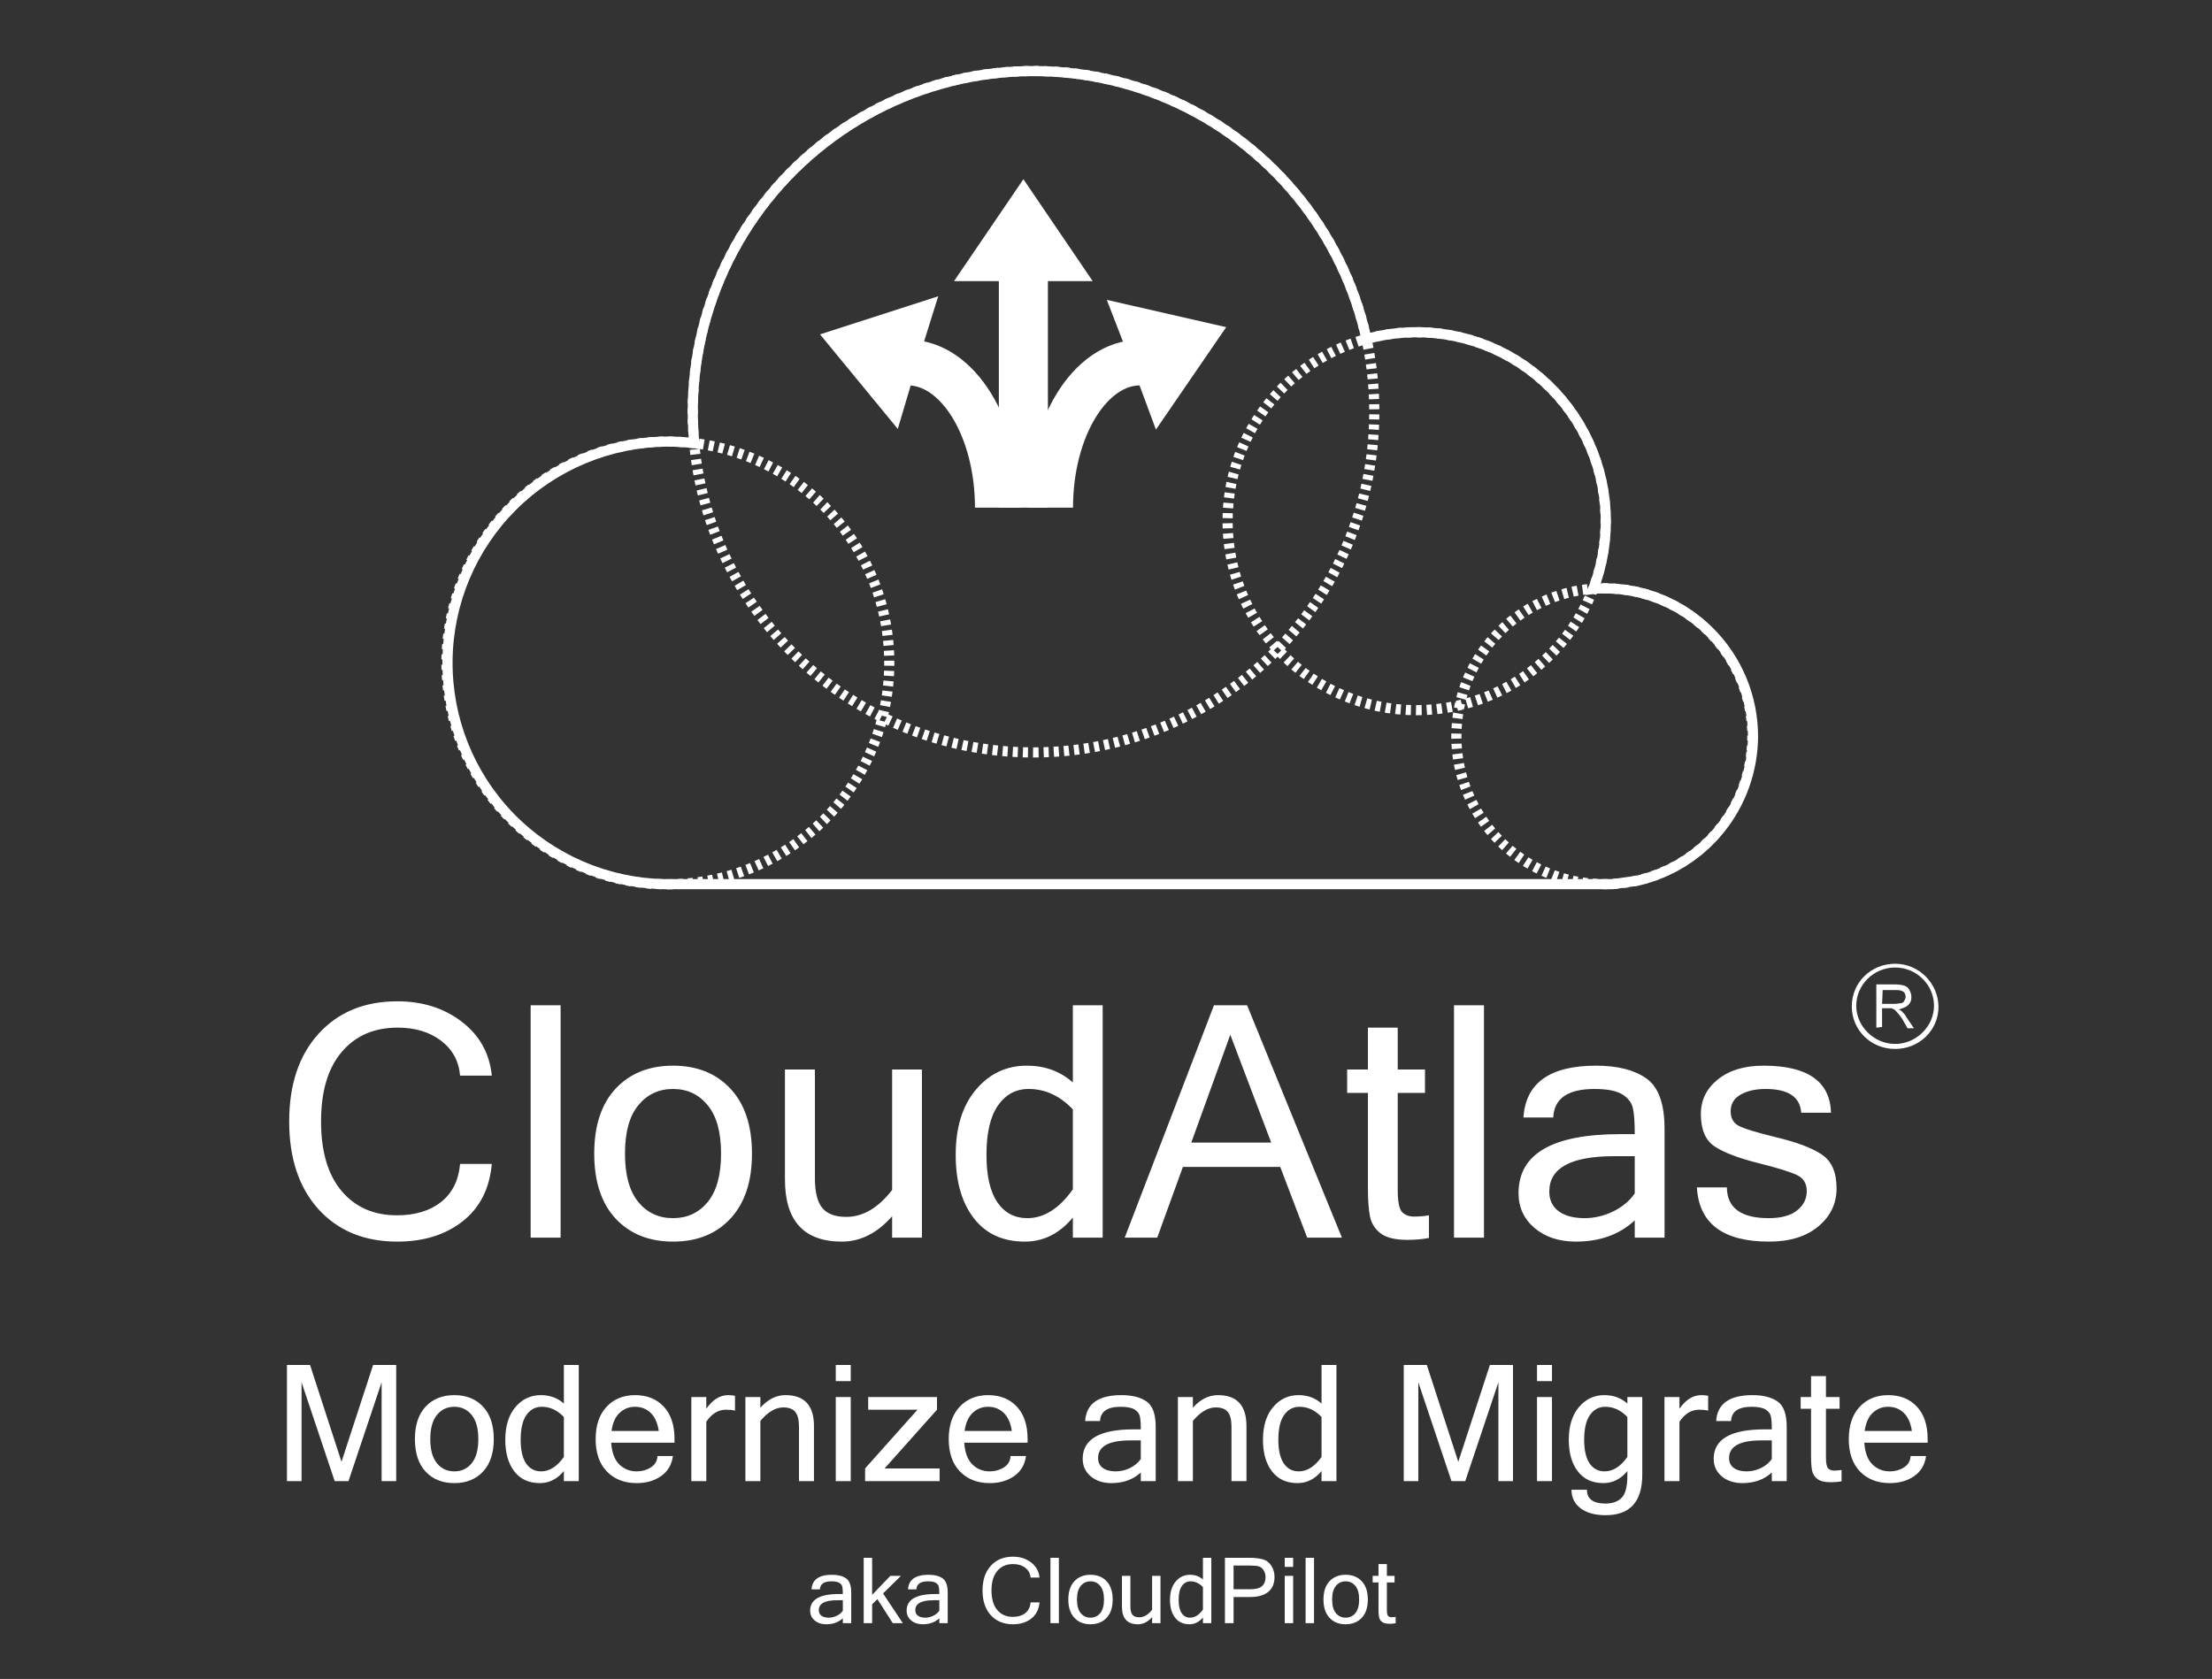
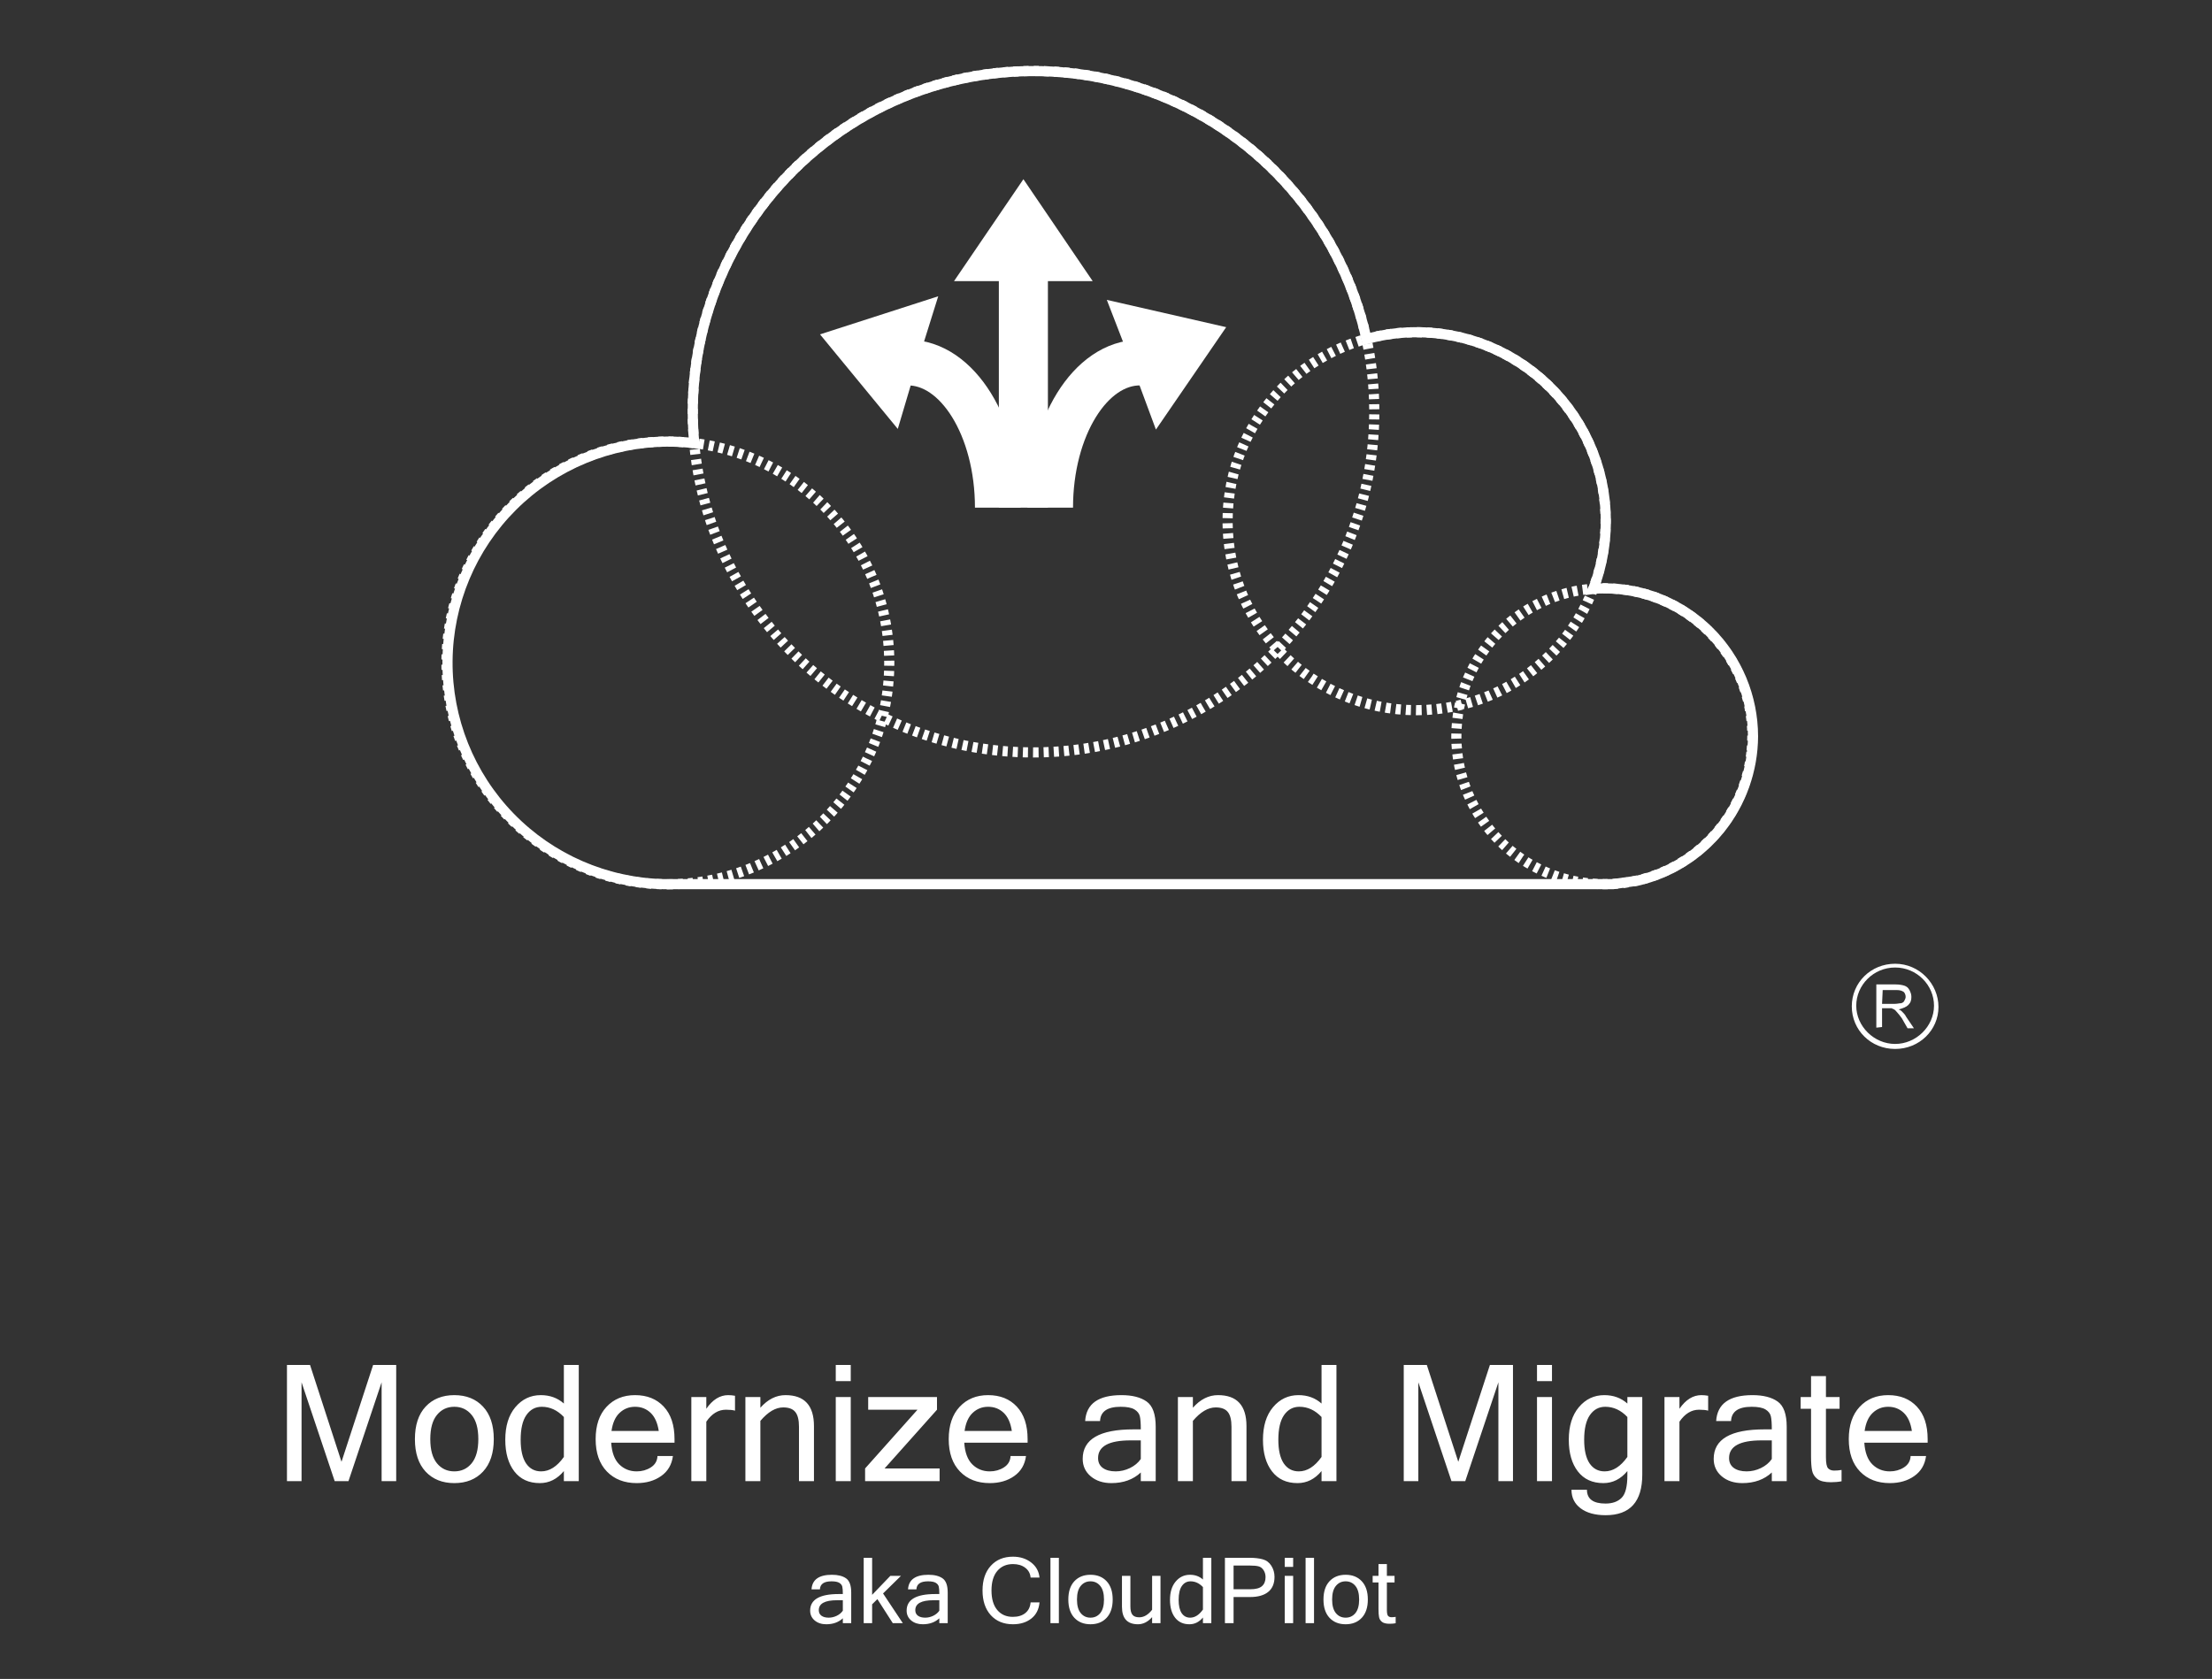
<svg xmlns="http://www.w3.org/2000/svg" width="436" height="331" viewBox="0 0 436 331" fill="none">
  <rect x="0" y="0" width="436" height="331" fill="#333333" stroke="none" />
  <path d="M78.094 292H75.219V272.516L68.688 292H65.969L59.438 272.516V292H56.562V269.094H61.109L67.312 288.188L73.547 269.094H78.094V292ZM89.547 275.047C91.912 275.047 93.797 275.802 95.203 277.312C96.62 278.823 97.328 280.958 97.328 283.719C97.328 286.469 96.62 288.604 95.203 290.125C93.797 291.635 91.912 292.391 89.547 292.391C87.193 292.391 85.307 291.635 83.891 290.125C82.484 288.604 81.781 286.469 81.781 283.719C81.781 280.958 82.484 278.823 83.891 277.312C85.307 275.802 87.193 275.047 89.547 275.047ZM89.547 290.078C90.953 290.078 92.094 289.547 92.969 288.484C93.844 287.411 94.281 285.823 94.281 283.719C94.281 281.604 93.844 280.016 92.969 278.953C92.094 277.88 90.953 277.344 89.547 277.344C88.141 277.344 87 277.88 86.125 278.953C85.25 280.016 84.812 281.604 84.812 283.719C84.812 285.823 85.25 287.411 86.125 288.484C87 289.547 88.141 290.078 89.547 290.078ZM111.141 287.234V279.359C109.87 278.016 108.417 277.344 106.781 277.344C105.521 277.344 104.51 277.891 103.75 278.984C103 280.068 102.625 281.688 102.625 283.844C102.625 285.885 102.979 287.438 103.688 288.5C104.406 289.552 105.396 290.078 106.656 290.078C108.302 290.078 109.797 289.13 111.141 287.234ZM111.141 290.016C109.828 291.599 108.25 292.391 106.406 292.391C104.24 292.391 102.562 291.62 101.375 290.078C100.188 288.536 99.594 286.458 99.594 283.844C99.594 281.135 100.255 278.995 101.578 277.422C102.911 275.839 104.583 275.047 106.594 275.047C108.385 275.047 109.901 275.599 111.141 276.703V269.094H114.078V292H111.141V290.016ZM125.5 292.391C123.062 292.391 121.104 291.63 119.625 290.109C118.146 288.578 117.406 286.448 117.406 283.719C117.406 281.01 118.12 278.891 119.547 277.359C120.984 275.818 122.859 275.047 125.172 275.047C127.536 275.047 129.422 275.802 130.828 277.312C132.245 278.823 132.953 280.958 132.953 283.719V284.422H120.469C120.594 286.339 121.12 287.76 122.047 288.688C122.984 289.615 124.135 290.078 125.5 290.078C126.531 290.078 127.458 289.818 128.281 289.297C129.115 288.766 129.552 288.016 129.594 287.047H132.641C132.411 288.755 131.635 290.073 130.312 291C129 291.927 127.396 292.391 125.5 292.391ZM129.844 282.109C129.604 280.516 129.068 279.323 128.234 278.531C127.401 277.74 126.38 277.344 125.172 277.344C123.995 277.344 122.984 277.74 122.141 278.531C121.297 279.312 120.76 280.505 120.531 282.109H129.844ZM144.875 278.109C144.458 277.984 143.859 277.922 143.078 277.922C141.578 277.922 140.292 278.708 139.219 280.281V292H136.266V275.422H139.219V277.734C140.458 275.943 141.896 275.047 143.531 275.047C143.948 275.047 144.396 275.089 144.875 275.172V278.109ZM149.875 277.531C151.344 275.875 152.995 275.047 154.828 275.047C158.568 275.047 160.438 277.083 160.438 281.156V292H157.484V281.281C157.484 279.927 157.24 278.953 156.75 278.359C156.271 277.766 155.479 277.469 154.375 277.469C152.875 277.469 151.375 278.354 149.875 280.125V292H146.922V275.422H149.875V277.531ZM167.688 292H164.734V275.422H167.688V292ZM167.688 272.281H164.734V269.094H167.688V272.281ZM185.203 292H170.516V289.5L180.844 277.922H171.125V275.422H184.688V277.922L174.359 289.5H185.203V292ZM195.094 292.391C192.656 292.391 190.698 291.63 189.219 290.109C187.74 288.578 187 286.448 187 283.719C187 281.01 187.714 278.891 189.141 277.359C190.578 275.818 192.453 275.047 194.766 275.047C197.13 275.047 199.016 275.802 200.422 277.312C201.839 278.823 202.547 280.958 202.547 283.719V284.422H190.062C190.188 286.339 190.714 287.76 191.641 288.688C192.578 289.615 193.729 290.078 195.094 290.078C196.125 290.078 197.052 289.818 197.875 289.297C198.708 288.766 199.146 288.016 199.188 287.047H202.234C202.005 288.755 201.229 290.073 199.906 291C198.594 291.927 196.99 292.391 195.094 292.391ZM199.438 282.109C199.198 280.516 198.661 279.323 197.828 278.531C196.995 277.74 195.974 277.344 194.766 277.344C193.589 277.344 192.578 277.74 191.734 278.531C190.891 279.312 190.354 280.505 190.125 282.109H199.438ZM224.859 287.641V283.969H222.844C218.573 283.969 216.438 285.13 216.438 287.453C216.438 288.297 216.75 288.948 217.375 289.406C218 289.854 218.844 290.078 219.906 290.078C220.875 290.078 221.812 289.859 222.719 289.422C223.625 288.984 224.339 288.391 224.859 287.641ZM224.859 290.297C223.359 291.693 221.427 292.391 219.062 292.391C217.417 292.391 216.062 291.948 215 291.062C213.938 290.167 213.406 289.016 213.406 287.609C213.406 283.734 216.745 281.797 223.422 281.797H224.859C224.859 280.609 224.797 279.75 224.672 279.219C224.547 278.677 224.198 278.229 223.625 277.875C223.052 277.521 222.141 277.344 220.891 277.344C218.266 277.344 216.911 278.281 216.828 280.156H213.891C214.109 276.75 216.495 275.047 221.047 275.047C223.172 275.047 224.828 275.469 226.016 276.312C227.203 277.156 227.797 278.812 227.797 281.281V292H224.859V290.297ZM235.125 277.531C236.594 275.875 238.245 275.047 240.078 275.047C243.818 275.047 245.688 277.083 245.688 281.156V292H242.734V281.281C242.734 279.927 242.49 278.953 242 278.359C241.521 277.766 240.729 277.469 239.625 277.469C238.125 277.469 236.625 278.354 235.125 280.125V292H232.172V275.422H235.125V277.531ZM260.484 287.234V279.359C259.214 278.016 257.76 277.344 256.125 277.344C254.865 277.344 253.854 277.891 253.094 278.984C252.344 280.068 251.969 281.688 251.969 283.844C251.969 285.885 252.323 287.438 253.031 288.5C253.75 289.552 254.74 290.078 256 290.078C257.646 290.078 259.141 289.13 260.484 287.234ZM260.484 290.016C259.172 291.599 257.594 292.391 255.75 292.391C253.583 292.391 251.906 291.62 250.719 290.078C249.531 288.536 248.938 286.458 248.938 283.844C248.938 281.135 249.599 278.995 250.922 277.422C252.255 275.839 253.927 275.047 255.938 275.047C257.729 275.047 259.245 275.599 260.484 276.703V269.094H263.422V292H260.484V290.016ZM298.219 292H295.344V272.516L288.812 292H286.094L279.562 272.516V292H276.688V269.094H281.234L287.438 288.188L293.672 269.094H298.219V292ZM305.906 292H302.953V275.422H305.906V292ZM305.906 272.281H302.953V269.094H305.906V272.281ZM323.703 290.719C323.703 296.052 321.297 298.719 316.484 298.719C314.401 298.719 312.755 298.266 311.547 297.359C310.349 296.453 309.75 295.234 309.75 293.703H312.797C312.797 295.516 314.016 296.422 316.453 296.422C317.828 296.422 318.891 296.042 319.641 295.281C320.391 294.531 320.766 293.052 320.766 290.844V290.016C319.453 291.599 317.875 292.391 316.031 292.391C313.865 292.391 312.188 291.62 311 290.078C309.812 288.536 309.219 286.458 309.219 283.844C309.219 281.135 309.88 278.995 311.203 277.422C312.536 275.839 314.208 275.047 316.219 275.047C318.01 275.047 319.526 275.599 320.766 276.703V275.422H323.703V290.719ZM320.766 287.234V279.359C319.495 278.016 318.042 277.344 316.406 277.344C315.146 277.344 314.135 277.891 313.375 278.984C312.625 280.068 312.25 281.688 312.25 283.844C312.25 285.885 312.604 287.438 313.312 288.5C314.031 289.552 315.021 290.078 316.281 290.078C317.927 290.078 319.422 289.13 320.766 287.234ZM336.688 278.109C336.271 277.984 335.672 277.922 334.891 277.922C333.391 277.922 332.104 278.708 331.031 280.281V292H328.078V275.422H331.031V277.734C332.271 275.943 333.708 275.047 335.344 275.047C335.76 275.047 336.208 275.089 336.688 275.172V278.109ZM349.234 287.641V283.969H347.219C342.948 283.969 340.812 285.13 340.812 287.453C340.812 288.297 341.125 288.948 341.75 289.406C342.375 289.854 343.219 290.078 344.281 290.078C345.25 290.078 346.188 289.859 347.094 289.422C348 288.984 348.714 288.391 349.234 287.641ZM349.234 290.297C347.734 291.693 345.802 292.391 343.438 292.391C341.792 292.391 340.438 291.948 339.375 291.062C338.312 290.167 337.781 289.016 337.781 287.609C337.781 283.734 341.12 281.797 347.797 281.797H349.234C349.234 280.609 349.172 279.75 349.047 279.219C348.922 278.677 348.573 278.229 348 277.875C347.427 277.521 346.516 277.344 345.266 277.344C342.641 277.344 341.286 278.281 341.203 280.156H338.266C338.484 276.75 340.87 275.047 345.422 275.047C347.547 275.047 349.203 275.469 350.391 276.312C351.578 277.156 352.172 278.812 352.172 281.281V292H349.234V290.297ZM362.984 292.031C362.339 292.156 361.635 292.219 360.875 292.219C359.667 292.219 358.781 292.005 358.219 291.578C357.656 291.141 357.307 290.583 357.172 289.906C357.036 289.229 356.969 288.307 356.969 287.141V277.734H354.922V275.422H356.969V271.297H359.906V275.422H362.594V277.734H359.906V287.297C359.906 288.432 360.047 289.156 360.328 289.469C360.62 289.771 361.016 289.922 361.516 289.922C362.026 289.922 362.516 289.88 362.984 289.797V292.031ZM372.5 292.391C370.062 292.391 368.104 291.63 366.625 290.109C365.146 288.578 364.406 286.448 364.406 283.719C364.406 281.01 365.12 278.891 366.547 277.359C367.984 275.818 369.859 275.047 372.172 275.047C374.536 275.047 376.422 275.802 377.828 277.312C379.245 278.823 379.953 280.958 379.953 283.719V284.422H367.469C367.594 286.339 368.12 287.76 369.047 288.688C369.984 289.615 371.135 290.078 372.5 290.078C373.531 290.078 374.458 289.818 375.281 289.297C376.115 288.766 376.552 288.016 376.594 287.047H379.641C379.411 288.755 378.635 290.073 377.312 291C376 291.927 374.396 292.391 372.5 292.391ZM376.844 282.109C376.604 280.516 376.068 279.323 375.234 278.531C374.401 277.74 373.38 277.344 372.172 277.344C370.995 277.344 369.984 277.74 369.141 278.531C368.297 279.312 367.76 280.505 367.531 282.109H376.844Z" fill="white" />
-   <path d="M78.312 244.781C71.833 244.781 66.656 242.656 62.781 238.406C58.927 234.135 57 228.365 57 221.094C57 213.823 58.927 208.062 62.781 203.812C66.656 199.542 71.833 197.406 78.312 197.406C83.292 197.406 87.531 198.75 91.031 201.438C94.531 204.125 96.5 207.667 96.938 212.062H90.688C90.438 209.167 89.177 206.865 86.906 205.156C84.656 203.448 81.812 202.594 78.375 202.594C73.729 202.594 70.052 204.198 67.344 207.406C64.635 210.594 63.281 215.156 63.281 221.094C63.281 227.01 64.625 231.573 67.312 234.781C70 237.99 73.646 239.594 78.25 239.594C81.833 239.594 84.729 238.719 86.938 236.969C89.146 235.219 90.396 232.719 90.688 229.469H96.938C96.5 234.344 94.583 238.115 91.188 240.781C87.792 243.448 83.5 244.781 78.312 244.781ZM110.5 244H104.594V198.188H110.5V244ZM132.656 210.094C137.385 210.094 141.156 211.604 143.969 214.625C146.802 217.646 148.219 221.917 148.219 227.438C148.219 232.938 146.802 237.208 143.969 240.25C141.156 243.271 137.385 244.781 132.656 244.781C127.948 244.781 124.177 243.271 121.344 240.25C118.531 237.208 117.125 232.938 117.125 227.438C117.125 221.917 118.531 217.646 121.344 214.625C124.177 211.604 127.948 210.094 132.656 210.094ZM132.656 240.156C135.469 240.156 137.75 239.094 139.5 236.969C141.25 234.823 142.125 231.646 142.125 227.438C142.125 223.208 141.25 220.031 139.5 217.906C137.75 215.76 135.469 214.688 132.656 214.688C129.844 214.688 127.562 215.76 125.812 217.906C124.062 220.031 123.188 223.208 123.188 227.438C123.188 231.646 124.062 234.823 125.812 236.969C127.562 239.094 129.844 240.156 132.656 240.156ZM175.844 239.781C172.906 243.115 169.604 244.781 165.938 244.781C158.458 244.781 154.719 240.698 154.719 232.531V210.844H160.625V232.281C160.625 234.99 161.104 236.938 162.062 238.125C163.021 239.312 164.604 239.906 166.812 239.906C170.104 239.906 173.115 238.135 175.844 234.594V210.844H181.719V244H175.844V239.781ZM211.469 234.469V218.719C208.927 216.031 206.021 214.688 202.75 214.688C200.229 214.688 198.208 215.781 196.688 217.969C195.188 220.135 194.438 223.375 194.438 227.688C194.438 231.771 195.146 234.875 196.562 237C198 239.104 199.979 240.156 202.5 240.156C205.792 240.156 208.781 238.26 211.469 234.469ZM211.469 240.031C208.844 243.198 205.688 244.781 202 244.781C197.667 244.781 194.312 243.24 191.938 240.156C189.562 237.073 188.375 232.917 188.375 227.688C188.375 222.271 189.698 217.99 192.344 214.844C195.01 211.677 198.354 210.094 202.375 210.094C205.958 210.094 208.99 211.198 211.469 213.406V198.188H217.344V244H211.469V240.031ZM250.562 225.25L242.5 204L234.812 225.25H250.562ZM264.5 244H257.656L252.344 230.062H233.156L228.094 244H221.688L239.281 198.188H245.812L264.5 244ZM281.656 244.062C280.365 244.312 278.958 244.438 277.438 244.438C275.021 244.438 273.25 244.01 272.125 243.156C271 242.281 270.302 241.167 270.031 239.812C269.76 238.458 269.625 236.615 269.625 234.281V215.469H265.531V210.844H269.625V202.594H275.5V210.844H280.875V215.469H275.5V234.594C275.5 236.865 275.781 238.312 276.344 238.938C276.927 239.542 277.719 239.844 278.719 239.844C279.74 239.844 280.719 239.76 281.656 239.594V244.062ZM292.5 244H286.594V198.188H292.5V244ZM322.219 235.281V227.938H318.188C309.646 227.938 305.375 230.26 305.375 234.906C305.375 236.594 306 237.896 307.25 238.812C308.5 239.708 310.188 240.156 312.312 240.156C314.25 240.156 316.125 239.719 317.938 238.844C319.75 237.969 321.177 236.781 322.219 235.281ZM322.219 240.594C319.219 243.385 315.354 244.781 310.625 244.781C307.333 244.781 304.625 243.896 302.5 242.125C300.375 240.333 299.312 238.031 299.312 235.219C299.312 227.469 305.99 223.594 319.344 223.594H322.219C322.219 221.219 322.094 219.5 321.844 218.438C321.594 217.354 320.896 216.458 319.75 215.75C318.604 215.042 316.781 214.688 314.281 214.688C309.031 214.688 306.323 216.562 306.156 220.312H300.281C300.719 213.5 305.49 210.094 314.594 210.094C318.844 210.094 322.156 210.938 324.531 212.625C326.906 214.312 328.094 217.625 328.094 222.562V244H322.219V240.594ZM348.688 244.781C339.625 244.781 334.885 241.219 334.469 234.094H340.375C340.417 238.135 343.167 240.156 348.625 240.156C351.062 240.156 352.917 239.656 354.188 238.656C355.479 237.635 356.125 236.365 356.125 234.844C356.125 233.344 355.5 232.292 354.25 231.688C353 231.062 350.417 230.26 346.5 229.281C342.604 228.302 339.75 227.208 337.938 226C336.146 224.792 335.25 222.667 335.25 219.625C335.25 216.875 336.365 214.604 338.594 212.812C340.844 211 343.844 210.094 347.594 210.094C356.281 210.094 360.719 213.188 360.906 219.375H355.031C354.823 216.25 352.479 214.688 348 214.688C346.021 214.688 344.375 215.062 343.062 215.812C341.771 216.562 341.125 217.656 341.125 219.094C341.125 220.385 341.625 221.323 342.625 221.906C343.625 222.469 346.125 223.24 350.125 224.219C354.146 225.177 357.125 226.302 359.062 227.594C361.021 228.885 362 231.115 362 234.281C362 237.302 360.792 239.812 358.375 241.812C355.979 243.792 352.75 244.781 348.688 244.781Z" fill="white" />
  <path d="M373.543 190.741C377.814 190.741 381.206 194.2 381.206 198.276C381.206 202.352 377.688 205.811 373.543 205.811C369.397 205.811 365.879 202.352 365.879 198.276C365.879 194.2 369.271 190.741 373.543 190.741ZM373.543 190C368.769 190 365 193.706 365 198.4C365 203.093 368.769 206.799 373.543 206.799C378.316 206.799 382.085 203.093 382.085 198.523C382.085 193.953 378.316 190 373.543 190Z" fill="white" />
  <path d="M369.837 202.599V194.076H373.606C374.359 194.076 374.988 194.199 375.364 194.323C375.741 194.447 376.118 194.694 376.369 195.188C376.621 195.682 376.746 196.052 376.746 196.546C376.746 197.164 376.621 197.658 376.118 198.152C375.741 198.523 375.113 198.77 374.234 199.017C374.611 199.14 374.736 199.264 374.862 199.387C375.239 199.758 375.49 200.005 375.741 200.499L377.249 202.723H375.993L374.862 200.746C374.485 200.252 374.234 199.882 373.983 199.635C373.731 199.387 373.606 199.14 373.354 199.017C373.229 198.893 372.978 198.893 372.852 198.77C372.726 198.77 372.475 198.77 372.224 198.77H370.968V202.476L369.837 202.599ZM370.968 197.905H373.48C373.983 197.905 374.359 197.782 374.736 197.782C375.113 197.658 375.239 197.535 375.364 197.288C375.49 197.041 375.616 196.793 375.616 196.546C375.616 196.176 375.49 195.805 375.239 195.558C374.862 195.311 374.485 195.188 373.857 195.188H371.093L370.968 197.905Z" fill="white" />
  <path d="M203.71 148.34C240.807 148.34 270.88 118.267 270.88 81.17C270.88 44.073 240.807 14 203.71 14C166.613 14 136.54 44.073 136.54 81.17C136.54 118.267 166.613 148.34 203.71 148.34Z" stroke="white" stroke-width="2" stroke-miterlimit="10" stroke-dasharray="1 1" />
  <path d="M279.22 140.01C299.798 140.01 316.48 123.328 316.48 102.75C316.48 82.172 299.798 65.49 279.22 65.49C258.642 65.49 241.96 82.172 241.96 102.75C241.96 123.328 258.642 140.01 279.22 140.01Z" stroke="white" stroke-width="2" stroke-miterlimit="10" stroke-dasharray="1 1" />
  <path d="M345.256 148.017C346.842 131.985 335.131 117.703 319.099 116.117C303.067 114.531 288.785 126.241 287.199 142.273C285.613 158.305 297.324 172.587 313.355 174.173C329.387 175.759 343.669 164.049 345.256 148.017Z" stroke="white" stroke-width="2" stroke-miterlimit="10" stroke-dasharray="1 1" />
  <path d="M131.64 174.34C155.742 174.34 175.28 154.802 175.28 130.7C175.28 106.598 155.742 87.06 131.64 87.06C107.538 87.06 88 106.598 88 130.7C88 154.802 107.538 174.34 131.64 174.34Z" stroke="white" stroke-width="2" stroke-miterlimit="10" stroke-dasharray="1 1" />
  <path d="M345.53 145.16C345.514 137.419 342.428 130.001 336.947 124.534C331.467 119.066 324.041 115.997 316.3 116C315.55 116 314.79 116 314.05 116.1C316.516 109.662 317.148 102.667 315.876 95.891C314.603 89.116 311.477 82.826 306.843 77.721C302.21 72.616 296.252 68.897 289.631 66.976C283.01 65.055 275.986 65.008 269.34 66.84C265.803 50.658 256.41 36.354 242.968 26.676C229.526 16.997 212.982 12.627 196.514 14.404C180.045 16.181 164.814 23.981 153.746 36.304C142.679 48.628 136.554 64.606 136.55 81.17C136.55 83.26 136.66 85.33 136.84 87.37C135.115 87.165 133.378 87.061 131.64 87.06C120.165 87.111 109.172 91.681 101.042 99.78C92.912 107.879 88.3 118.854 88.206 130.33C88.111 141.805 92.541 152.855 100.536 161.087C108.531 169.319 119.447 174.07 130.92 174.31H317.92L322.68 173.64C329.145 172.17 334.922 168.555 339.071 163.384C343.22 158.213 345.497 151.79 345.53 145.16Z" stroke="white" stroke-width="2" stroke-miterlimit="10" />
  <path d="M215.38 55.43L201.72 35.33L188.04 55.43H196.88V100.08H206.55V55.43H215.38Z" fill="white" />
  <path d="M207 100.08C207 84.28 214.92 71.48 224.71 71.48" stroke="white" stroke-width="9" stroke-miterlimit="10" />
  <path d="M196.67 100.08C196.67 84.28 188.75 71.48 178.96 71.48" stroke="white" stroke-width="9" stroke-miterlimit="10" />
  <path d="M184.93 58.41L180.85 71.45L176.96 84.56L161.63 65.92L184.93 58.41Z" fill="white" />
  <path d="M227.84 84.69L223.09 71.87L218.16 59.12L241.69 64.5L227.84 84.69Z" fill="white" />
  <path d="M166.128 317.548V315.482H164.994C162.592 315.482 161.391 316.136 161.391 317.442C161.391 317.917 161.566 318.283 161.918 318.541C162.27 318.793 162.744 318.919 163.342 318.919C163.887 318.919 164.414 318.796 164.924 318.55C165.434 318.304 165.835 317.97 166.128 317.548ZM166.128 319.042C165.284 319.827 164.197 320.22 162.867 320.22C161.941 320.22 161.18 319.971 160.582 319.473C159.984 318.969 159.686 318.321 159.686 317.53C159.686 315.351 161.563 314.261 165.319 314.261H166.128C166.128 313.593 166.093 313.109 166.022 312.811C165.952 312.506 165.756 312.254 165.434 312.055C165.111 311.855 164.599 311.756 163.896 311.756C162.419 311.756 161.657 312.283 161.61 313.338H159.958C160.081 311.422 161.423 310.464 163.983 310.464C165.179 310.464 166.11 310.701 166.778 311.176C167.446 311.65 167.78 312.582 167.78 313.971V320H166.128V319.042ZM177.949 320H175.972L172.939 315.263L171.902 316.291V320H170.241V307.115H171.902V314.419L175.497 310.675H177.589L174.056 314.146L177.949 320ZM185.147 317.548V315.482H184.014C181.611 315.482 180.41 316.136 180.41 317.442C180.41 317.917 180.586 318.283 180.938 318.541C181.289 318.793 181.764 318.919 182.361 318.919C182.906 318.919 183.434 318.796 183.943 318.55C184.453 318.304 184.854 317.97 185.147 317.548ZM185.147 319.042C184.304 319.827 183.217 320.22 181.887 320.22C180.961 320.22 180.199 319.971 179.602 319.473C179.004 318.969 178.705 318.321 178.705 317.53C178.705 315.351 180.583 314.261 184.339 314.261H185.147C185.147 313.593 185.112 313.109 185.042 312.811C184.972 312.506 184.775 312.254 184.453 312.055C184.131 311.855 183.618 311.756 182.915 311.756C181.438 311.756 180.677 312.283 180.63 313.338H178.978C179.101 311.422 180.442 310.464 183.003 310.464C184.198 310.464 185.13 310.701 185.798 311.176C186.466 311.65 186.8 312.582 186.8 313.971V320H185.147V319.042ZM199.658 320.22C197.836 320.22 196.38 319.622 195.29 318.427C194.206 317.226 193.664 315.603 193.664 313.558C193.664 311.513 194.206 309.893 195.29 308.697C196.38 307.496 197.836 306.896 199.658 306.896C201.059 306.896 202.251 307.273 203.235 308.029C204.22 308.785 204.773 309.781 204.896 311.018H203.139C203.068 310.203 202.714 309.556 202.075 309.075C201.442 308.595 200.643 308.354 199.676 308.354C198.369 308.354 197.335 308.806 196.573 309.708C195.812 310.604 195.431 311.888 195.431 313.558C195.431 315.222 195.809 316.505 196.564 317.407C197.32 318.31 198.346 318.761 199.641 318.761C200.648 318.761 201.463 318.515 202.084 318.022C202.705 317.53 203.057 316.827 203.139 315.913H204.896C204.773 317.284 204.234 318.345 203.279 319.095C202.324 319.845 201.117 320.22 199.658 320.22ZM208.711 320H207.05V307.115H208.711V320ZM214.942 310.464C216.272 310.464 217.333 310.889 218.124 311.738C218.921 312.588 219.319 313.789 219.319 315.342C219.319 316.889 218.921 318.09 218.124 318.945C217.333 319.795 216.272 320.22 214.942 320.22C213.618 320.22 212.558 319.795 211.761 318.945C210.97 318.09 210.574 316.889 210.574 315.342C210.574 313.789 210.97 312.588 211.761 311.738C212.558 310.889 213.618 310.464 214.942 310.464ZM214.942 318.919C215.733 318.919 216.375 318.62 216.867 318.022C217.359 317.419 217.605 316.525 217.605 315.342C217.605 314.152 217.359 313.259 216.867 312.661C216.375 312.058 215.733 311.756 214.942 311.756C214.151 311.756 213.51 312.058 213.018 312.661C212.525 313.259 212.279 314.152 212.279 315.342C212.279 316.525 212.525 317.419 213.018 318.022C213.51 318.62 214.151 318.919 214.942 318.919ZM227.089 318.813C226.263 319.751 225.334 320.22 224.303 320.22C222.199 320.22 221.147 319.071 221.147 316.774V310.675H222.809V316.704C222.809 317.466 222.943 318.014 223.213 318.348C223.482 318.682 223.928 318.849 224.549 318.849C225.475 318.849 226.321 318.351 227.089 317.354V310.675H228.741V320H227.089V318.813ZM237.108 317.319V312.89C236.394 312.134 235.576 311.756 234.656 311.756C233.947 311.756 233.379 312.063 232.951 312.679C232.529 313.288 232.318 314.199 232.318 315.412C232.318 316.561 232.518 317.434 232.916 318.031C233.32 318.623 233.877 318.919 234.586 318.919C235.512 318.919 236.353 318.386 237.108 317.319ZM237.108 318.884C236.37 319.774 235.482 320.22 234.445 320.22C233.227 320.22 232.283 319.786 231.615 318.919C230.947 318.052 230.613 316.883 230.613 315.412C230.613 313.889 230.985 312.685 231.729 311.8C232.479 310.909 233.42 310.464 234.551 310.464C235.559 310.464 236.411 310.774 237.108 311.396V307.115H238.761V320H237.108V318.884ZM241.441 307.115H246.249C247.304 307.115 248.186 307.215 248.895 307.414C249.609 307.607 250.175 308.032 250.591 308.688C251.007 309.339 251.215 310.068 251.215 310.877C251.215 312.178 250.802 313.165 249.976 313.839C249.149 314.513 247.954 314.85 246.39 314.85H243.146V320H241.441V307.115ZM243.146 313.32H246.407C247.503 313.32 248.282 313.115 248.745 312.705C249.214 312.295 249.448 311.703 249.448 310.93C249.448 310.414 249.319 309.957 249.062 309.559C248.804 309.16 248.476 308.908 248.077 308.803C247.685 308.697 247.116 308.645 246.372 308.645H243.146V313.32ZM254.889 320H253.228V310.675H254.889V320ZM254.889 308.908H253.228V307.115H254.889V308.908ZM259.002 320H257.341V307.115H259.002V320ZM265.233 310.464C266.563 310.464 267.624 310.889 268.415 311.738C269.212 312.588 269.61 313.789 269.61 315.342C269.61 316.889 269.212 318.09 268.415 318.945C267.624 319.795 266.563 320.22 265.233 320.22C263.909 320.22 262.849 319.795 262.052 318.945C261.261 318.09 260.865 316.889 260.865 315.342C260.865 313.789 261.261 312.588 262.052 311.738C262.849 310.889 263.909 310.464 265.233 310.464ZM265.233 318.919C266.024 318.919 266.666 318.62 267.158 318.022C267.65 317.419 267.896 316.525 267.896 315.342C267.896 314.152 267.65 313.259 267.158 312.661C266.666 312.058 266.024 311.756 265.233 311.756C264.442 311.756 263.801 312.058 263.309 312.661C262.816 313.259 262.57 314.152 262.57 315.342C262.57 316.525 262.816 317.419 263.309 318.022C263.801 318.62 264.442 318.919 265.233 318.919ZM275.095 320.018C274.731 320.088 274.336 320.123 273.908 320.123C273.229 320.123 272.73 320.003 272.414 319.763C272.098 319.517 271.901 319.203 271.825 318.822C271.749 318.441 271.711 317.923 271.711 317.267V311.976H270.56V310.675H271.711V308.354H273.363V310.675H274.875V311.976H273.363V317.354C273.363 317.993 273.442 318.4 273.601 318.576C273.765 318.746 273.987 318.831 274.269 318.831C274.556 318.831 274.831 318.808 275.095 318.761V320.018Z" fill="white" />
</svg>